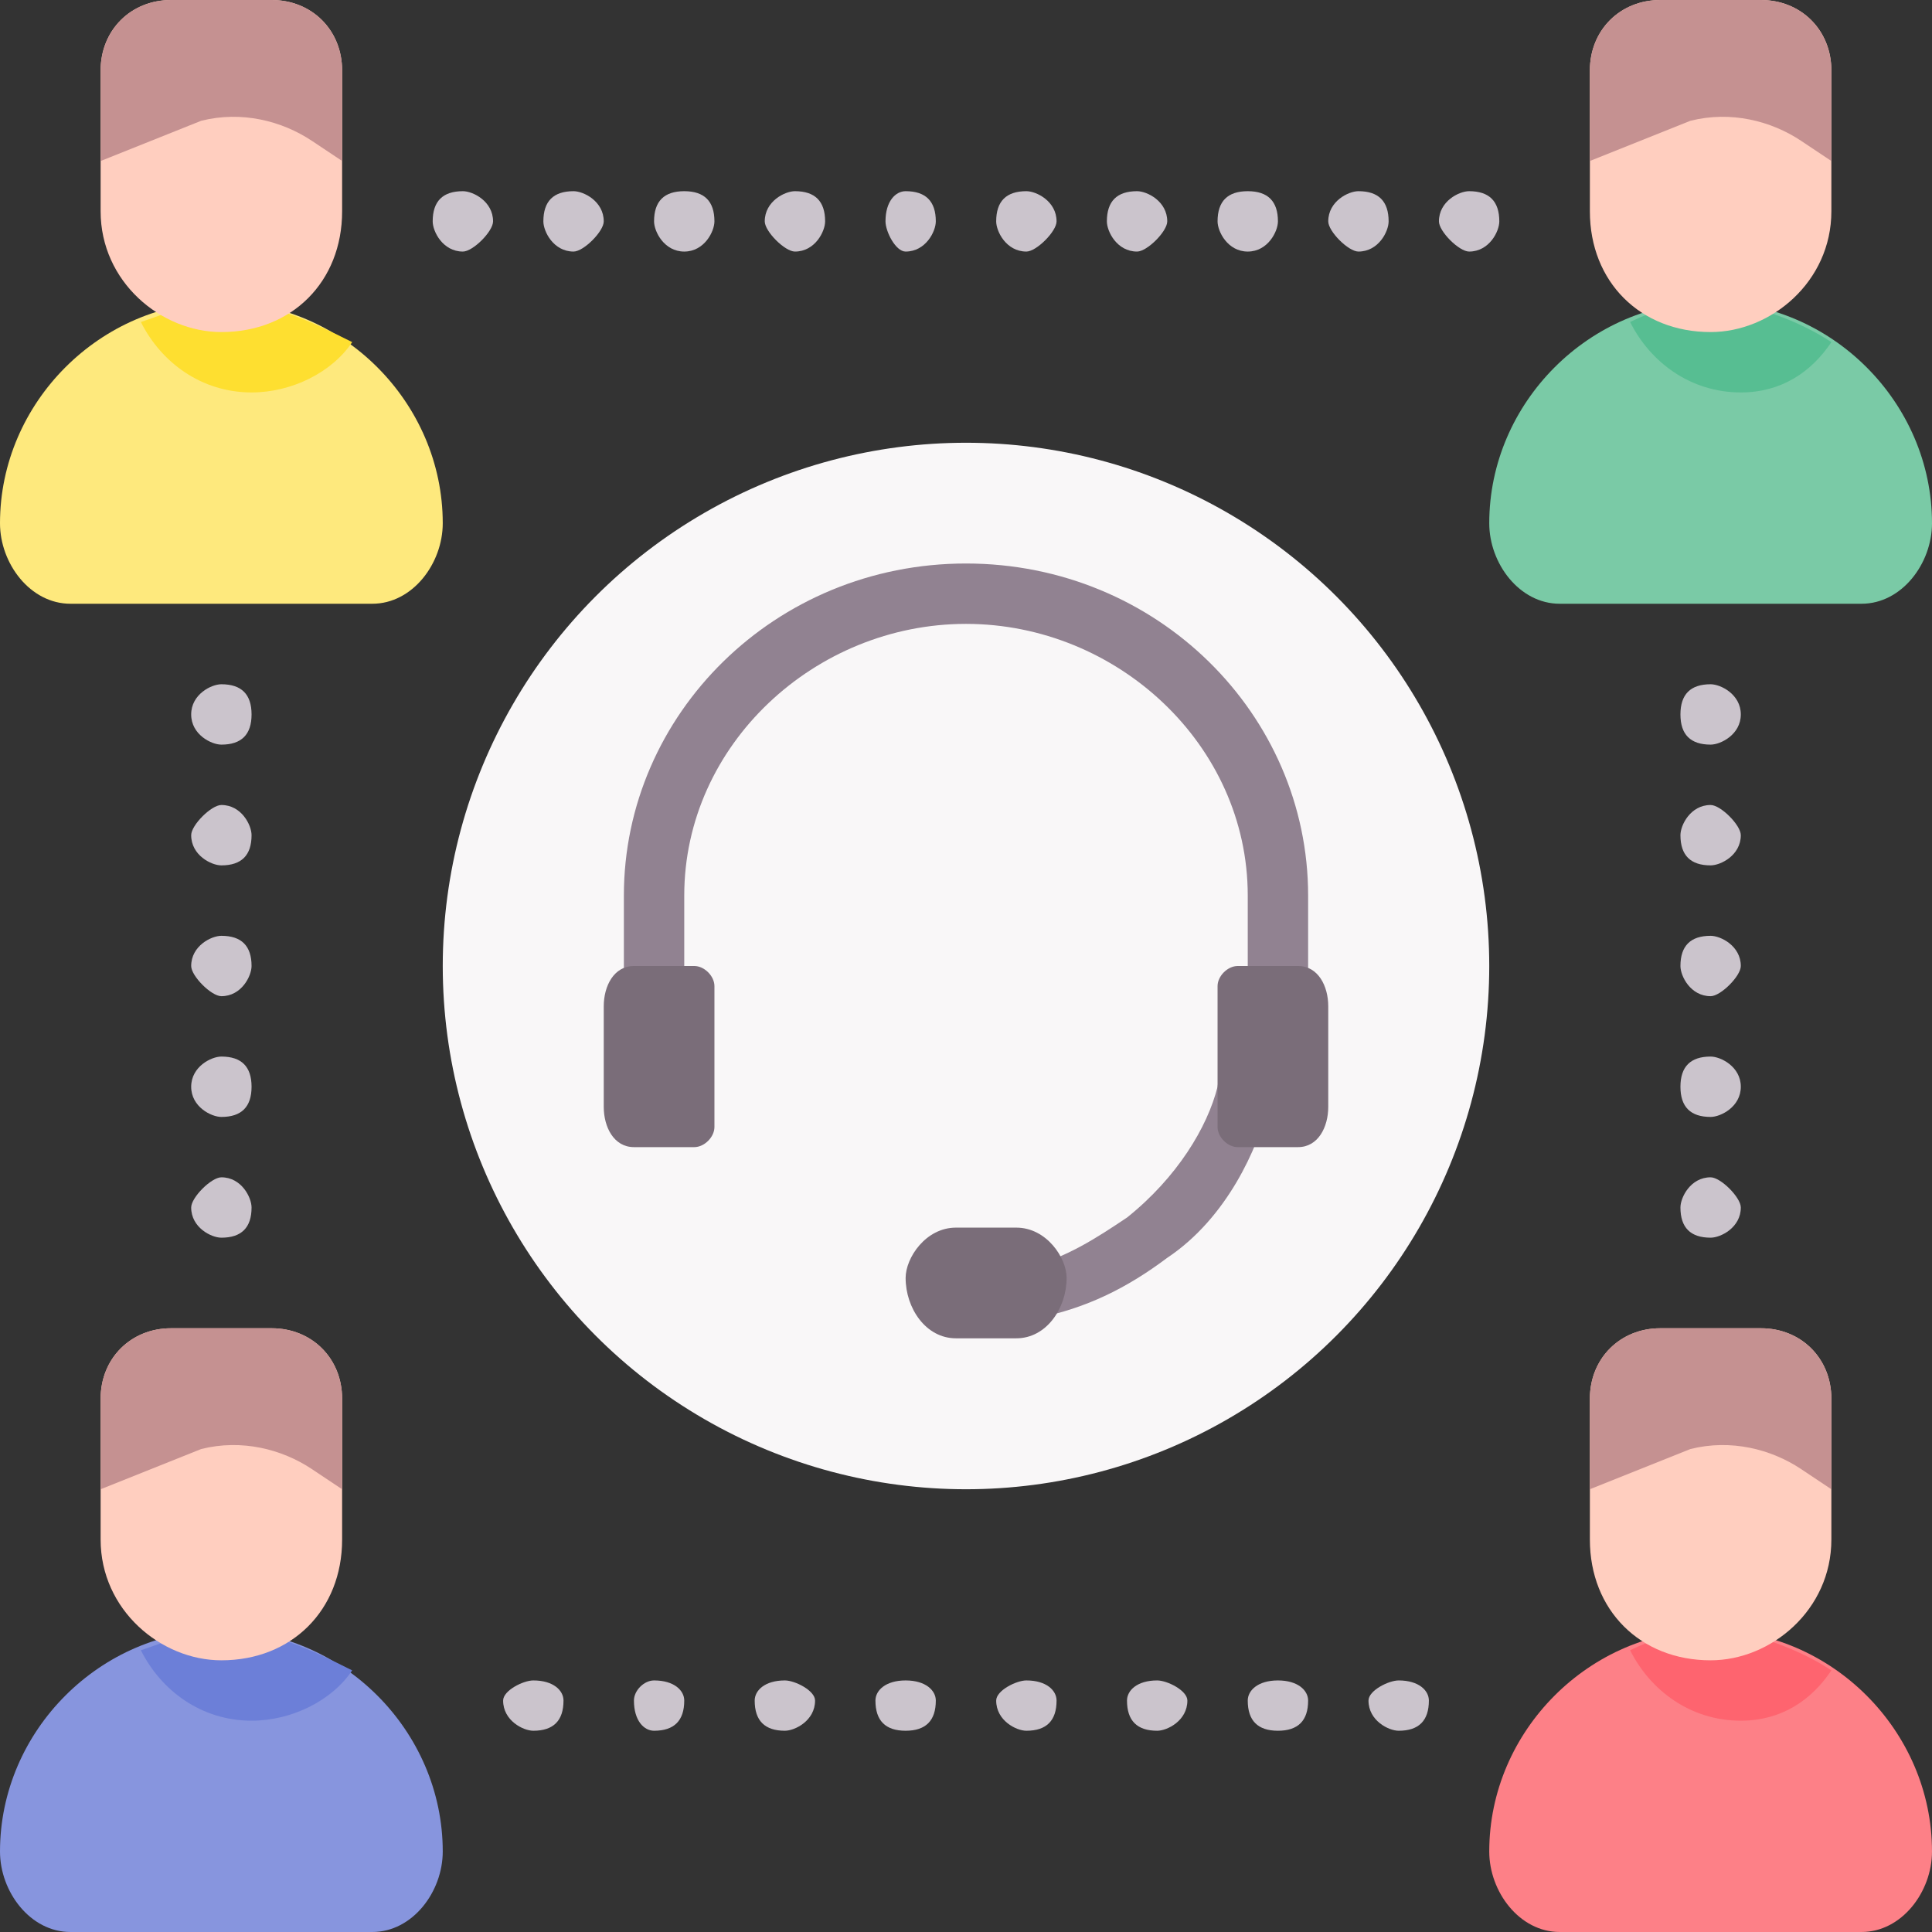
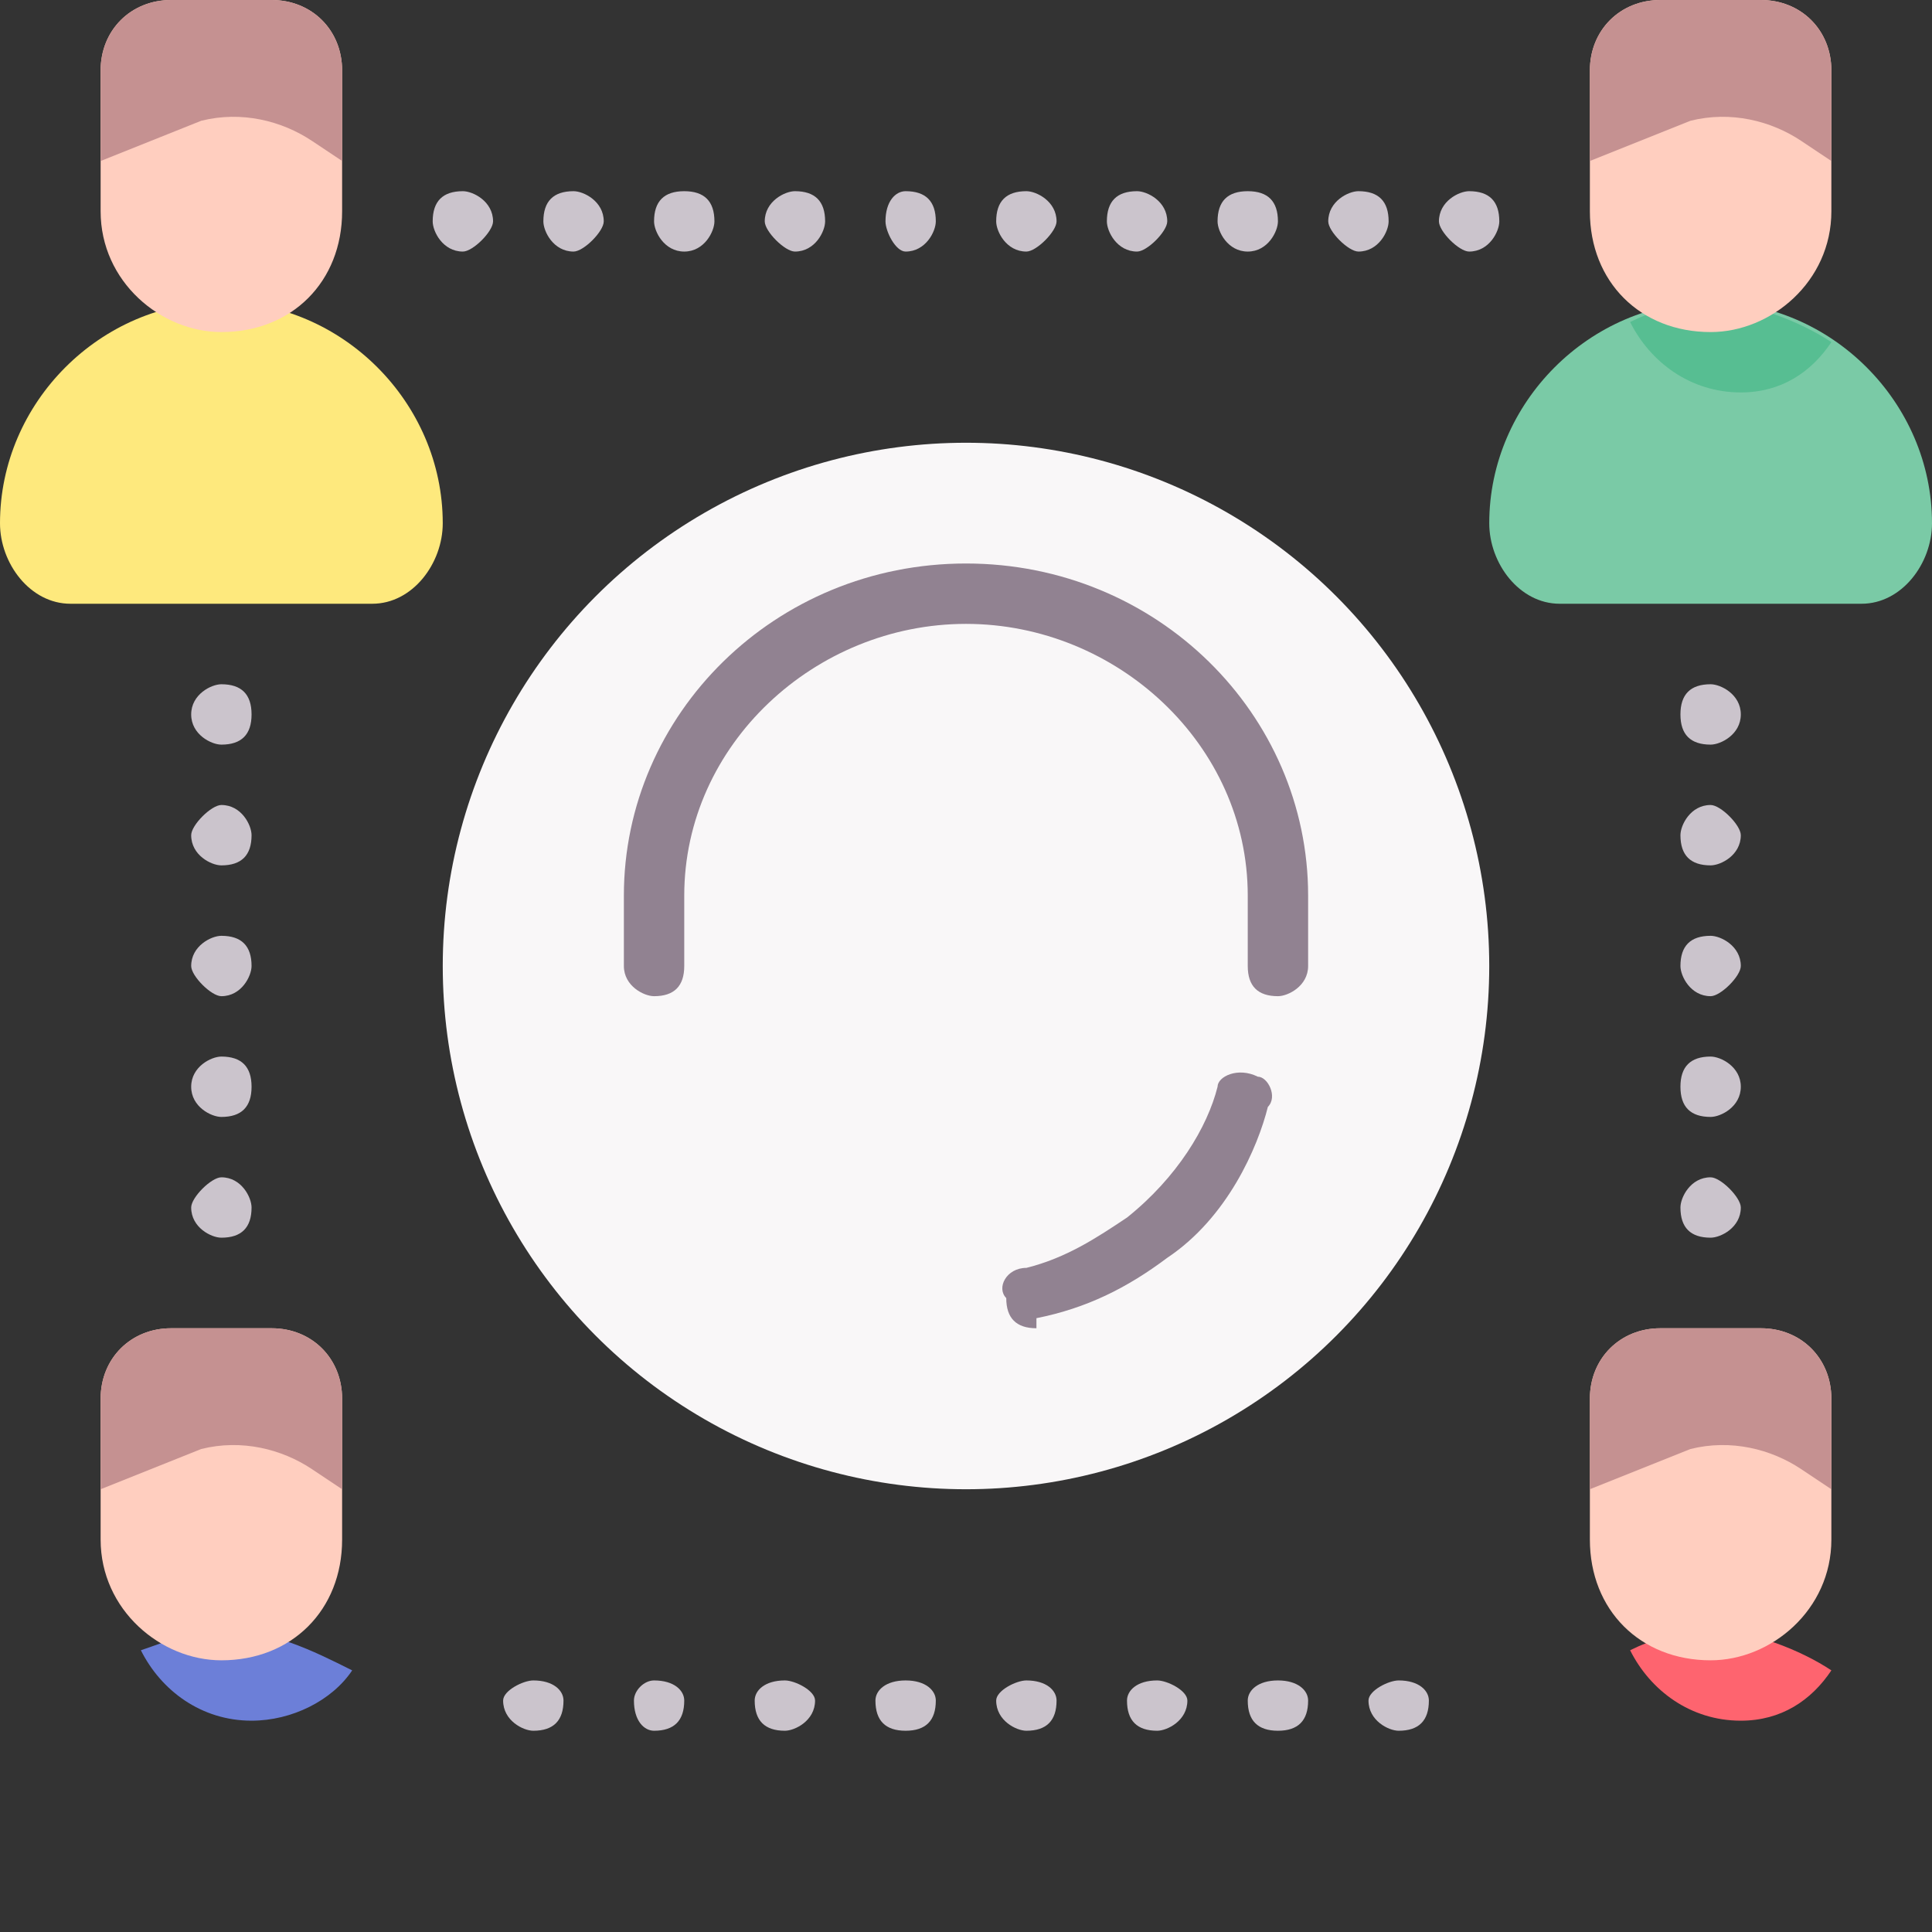
<svg xmlns="http://www.w3.org/2000/svg" width="192" height="192" shape-rendering="geometricPrecision" image-rendering="optimizeQuality" fill-rule="evenodd">
  <rect width="100%" height="100%" fill="#333333" stroke="none" />
  <path d="M139 172h0c-1 0-3-1-3-3 0-1 2-2 3-2 2 0 3 1 3 2 0 2-1 3-3 3h0zm-12 0h0c-2 0-3-1-3-3 0-1 1-2 3-2h0c2 0 3 1 3 2 0 2-1 3-3 3h0zm-12 0h0c-2 0-3-1-3-3 0-1 1-2 3-2h0c1 0 3 1 3 2 0 2-2 3-3 3h0zm-13 0h0c-1 0-3-1-3-3 0-1 2-2 3-2h0c2 0 3 1 3 2 0 2-1 3-3 3h0zm-12 0h0c-2 0-3-1-3-3 0-1 1-2 3-2h0c2 0 3 1 3 2 0 2-1 3-3 3h0zm-12 0h0c-2 0-3-1-3-3 0-1 1-2 3-2h0c1 0 3 1 3 2 0 2-2 3-3 3h0zm-13 0h0c-1 0-2-1-2-3 0-1 1-2 2-2h0c2 0 3 1 3 2 0 2-1 3-3 3h0zm-12 0h0c-1 0-3-1-3-3 0-1 2-2 3-2 2 0 3 1 3 2 0 2-1 3-3 3zm117-98c-2 0-3-1-3-3s1-3 3-3c1 0 3 1 3 3h0c0 2-2 3-3 3zm0 37c-2 0-3-1-3-3h0c0-2 1-3 3-3 1 0 3 1 3 3h0c0 2-2 3-3 3zm0-12c-2 0-3-2-3-3h0c0-2 1-3 3-3 1 0 3 1 3 3h0c0 1-2 3-3 3zm0-13c-2 0-3-1-3-3h0c0-1 1-3 3-3 1 0 3 2 3 3h0c0 2-2 3-3 3zm0 37c-2 0-3-1-3-3 0-1 1-3 3-3 1 0 3 2 3 3h0c0 2-2 3-3 3zM46 25c-2 0-3-2-3-3 0-2 1-3 3-3h0c1 0 3 1 3 3 0 1-2 3-3 3h0zm89 0c-1 0-3-2-3-3 0-2 2-3 3-3h0c2 0 3 1 3 3 0 1-1 3-3 3h0zm-11 0c-2 0-3-2-3-3 0-2 1-3 3-3h0c2 0 3 1 3 3 0 1-1 3-3 3h0zm-11 0c-2 0-3-2-3-3 0-2 1-3 3-3h0c1 0 3 1 3 3 0 1-2 3-3 3h0zm-11 0c-2 0-3-2-3-3 0-2 1-3 3-3h0c1 0 3 1 3 3 0 1-2 3-3 3h0zm-12 0c-1 0-2-2-2-3 0-2 1-3 2-3h0c2 0 3 1 3 3 0 1-1 3-3 3h0zm-11 0c-1 0-3-2-3-3 0-2 2-3 3-3h0c2 0 3 1 3 3 0 1-1 3-3 3h0zm-11 0c-2 0-3-2-3-3 0-2 1-3 3-3h0c2 0 3 1 3 3 0 1-1 3-3 3h0zm-11 0c-2 0-3-2-3-3 0-2 1-3 3-3h0c1 0 3 1 3 3 0 1-2 3-3 3h0zm89 0c-1 0-3-2-3-3 0-2 2-3 3-3h0c2 0 3 1 3 3 0 1-1 3-3 3h0zM22 123c-1 0-3-1-3-3h0c0-1 2-3 3-3 2 0 3 2 3 3 0 2-1 3-3 3zm0-12c-1 0-3-1-3-3h0c0-2 2-3 3-3 2 0 3 1 3 3h0c0 2-1 3-3 3zm0-12c-1 0-3-2-3-3h0c0-2 2-3 3-3 2 0 3 1 3 3h0c0 1-1 3-3 3zm0-13c-1 0-3-1-3-3h0c0-1 2-3 3-3 2 0 3 2 3 3h0c0 2-1 3-3 3zm0-12c-1 0-3-1-3-3h0c0-2 2-3 3-3 2 0 3 1 3 3s-1 3-3 3z" fill="#cbc4cc" />
  <circle cx="96" cy="96" r="52" fill="#f9f7f8" />
  <path d="M103 132c-2 0-3-1-3-3-1-1 0-3 2-3 4-1 7-3 10-5 5-4 8-9 9-13 0-1 2-2 4-1 1 0 2 2 1 3-1 4-4 11-10 15-4 3-8 5-13 6v1zm24-33c-2 0-3-1-3-3v-7c0-15-13-27-28-27S68 74 68 89v7c0 2-1 3-3 3-1 0-3-1-3-3v-7c0-18 15-33 34-33s34 15 34 33v7c0 2-2 3-3 3h0z" fill="#918291" />
-   <path d="M129 114h-6c-1 0-2-1-2-2V98c0-1 1-2 2-2h6c2 0 3 2 3 4v10c0 2-1 4-3 4zm-66 0h6c1 0 2-1 2-2V98c0-1-1-2-2-2h-6c-2 0-3 2-3 4v10c0 2 1 4 3 4zm38 19h-6c-3 0-5-3-5-6 0-2 2-5 5-5h6c3 0 5 3 5 5 0 3-2 6-5 6h0z" fill="#7a6d79" />
-   <path d="M185 192h-30c-4 0-7-4-7-8 0-12 10-22 22-22s22 10 22 22c0 4-3 8-7 8h0z" fill="#fd8087" />
  <path d="M170 162c-3 0-6 1-8 2 2 4 6 7 11 7 4 0 7-2 9-5-3-2-8-4-12-4h0z" fill="#fe646f" />
  <path d="M170 165c-7 0-12-5-12-12v-14c0-4 3-7 7-7h10c4 0 7 3 7 7v14c0 7-6 12-12 12h0z" fill="#ffcebf" />
  <path d="M175 132h-10c-4 0-7 3-7 7v9l10-4c4-1 8 0 11 2l3 2v-9c0-4-3-7-7-7h0z" fill="#c59191" />
  <path d="M185 60h-30c-4 0-7-4-7-8 0-12 10-22 22-22s22 10 22 22c0 4-3 8-7 8h0z" fill="#7acaa6" />
  <path d="M170 30c-3 0-6 1-8 2 2 4 6 7 11 7 4 0 7-2 9-5-3-2-8-4-12-4h0z" fill="#57be92" />
  <path d="M170 33c-7 0-12-5-12-12V7c0-4 3-7 7-7h10c4 0 7 3 7 7v14c0 7-6 12-12 12h0z" fill="#ffcebf" />
  <path d="M175 0h-10c-4 0-7 3-7 7v9l10-4c4-1 8 0 11 2l3 2V7c0-4-3-7-7-7h0z" fill="#c59191" />
-   <path d="M37 192H7c-4 0-7-4-7-8 0-12 10-22 22-22s22 10 22 22c0 4-3 8-7 8h0z" fill="#8795de" />
  <path d="M22 162c-3 0-5 1-8 2 2 4 6 7 11 7 4 0 8-2 10-5-4-2-8-4-13-4h0z" fill="#6c7fd8" />
  <path d="M22 165c-6 0-12-5-12-12v-14c0-4 3-7 7-7h10c4 0 7 3 7 7v14c0 7-5 12-12 12h0z" fill="#ffcebf" />
  <path d="M27 132H17c-4 0-7 3-7 7v9l10-4c4-1 8 0 11 2l3 2v-9c0-4-3-7-7-7h0z" fill="#c59191" />
  <path d="M37 60H7c-4 0-7-4-7-8 0-12 10-22 22-22s22 10 22 22c0 4-3 8-7 8h0z" fill="#fee97d" />
-   <path d="M22 30c-3 0-5 1-8 2 2 4 6 7 11 7 4 0 8-2 10-5-4-2-8-4-13-4h0z" fill="#fedf30" />
  <path d="M22 33c-6 0-12-5-12-12V7c0-4 3-7 7-7h10c4 0 7 3 7 7v14c0 7-5 12-12 12h0z" fill="#ffcebf" />
  <path d="M27 0H17c-4 0-7 3-7 7v9l10-4c4-1 8 0 11 2l3 2V7c0-4-3-7-7-7h0z" fill="#c59191" />
</svg>